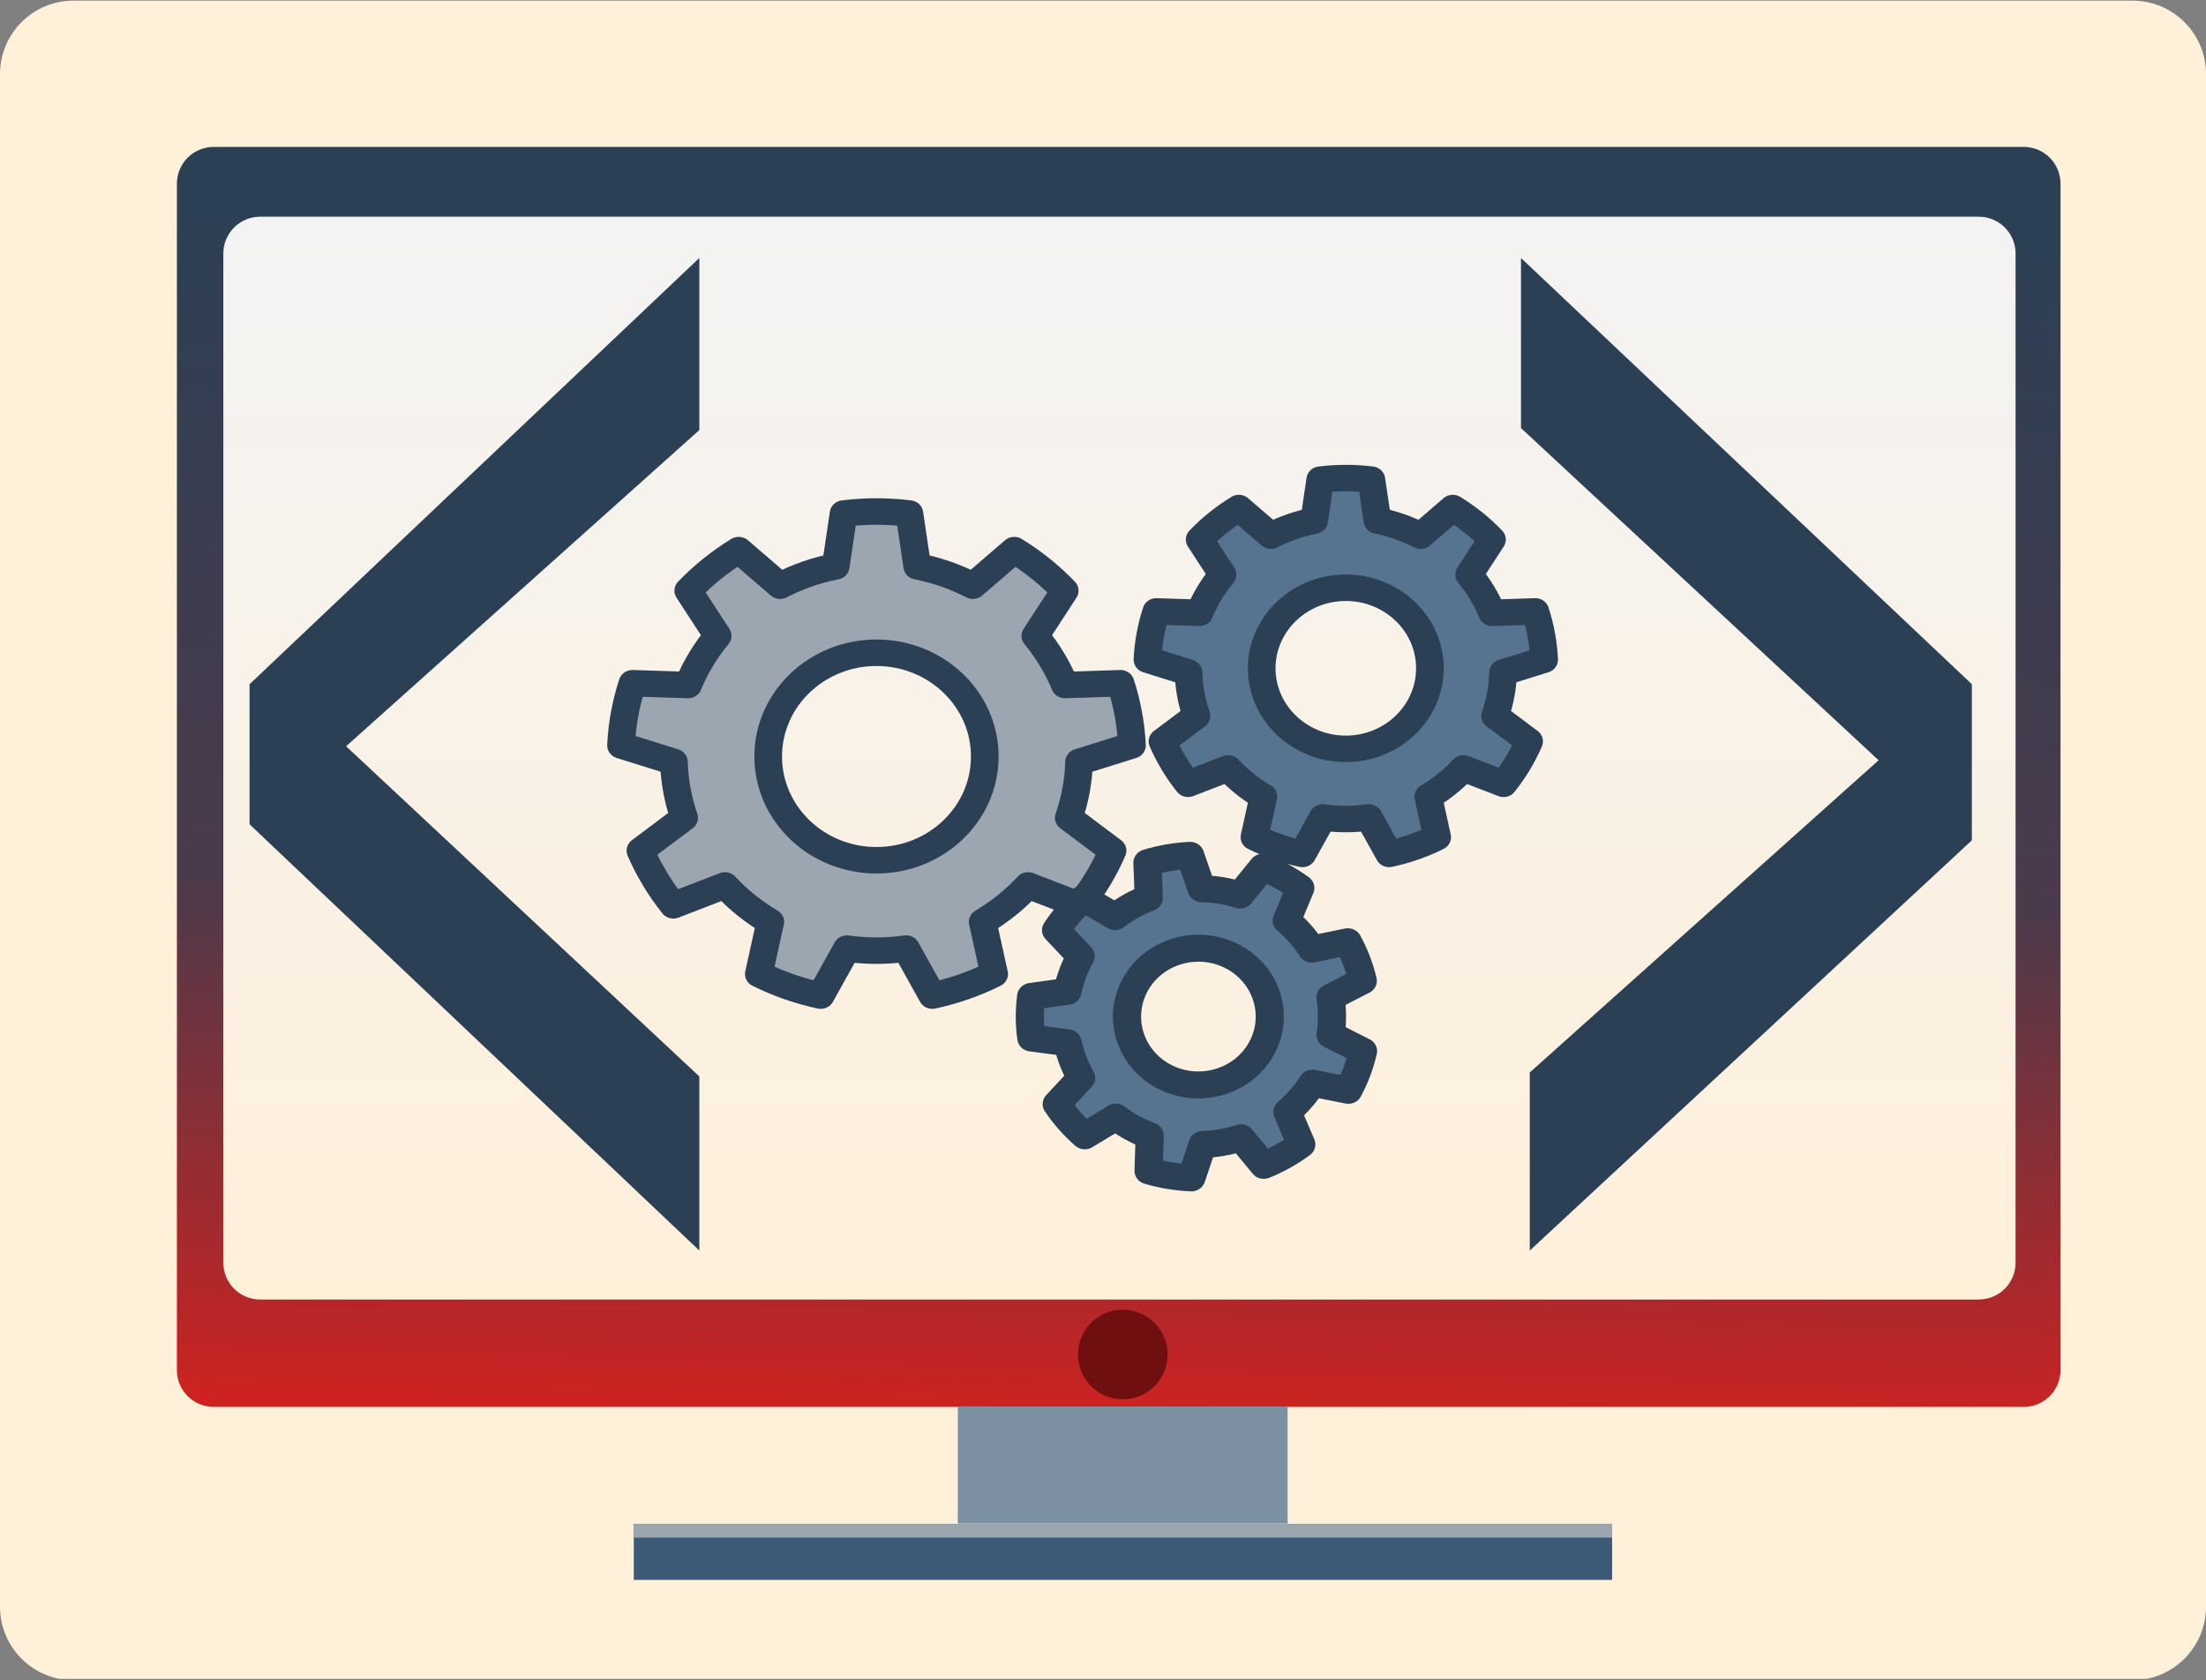
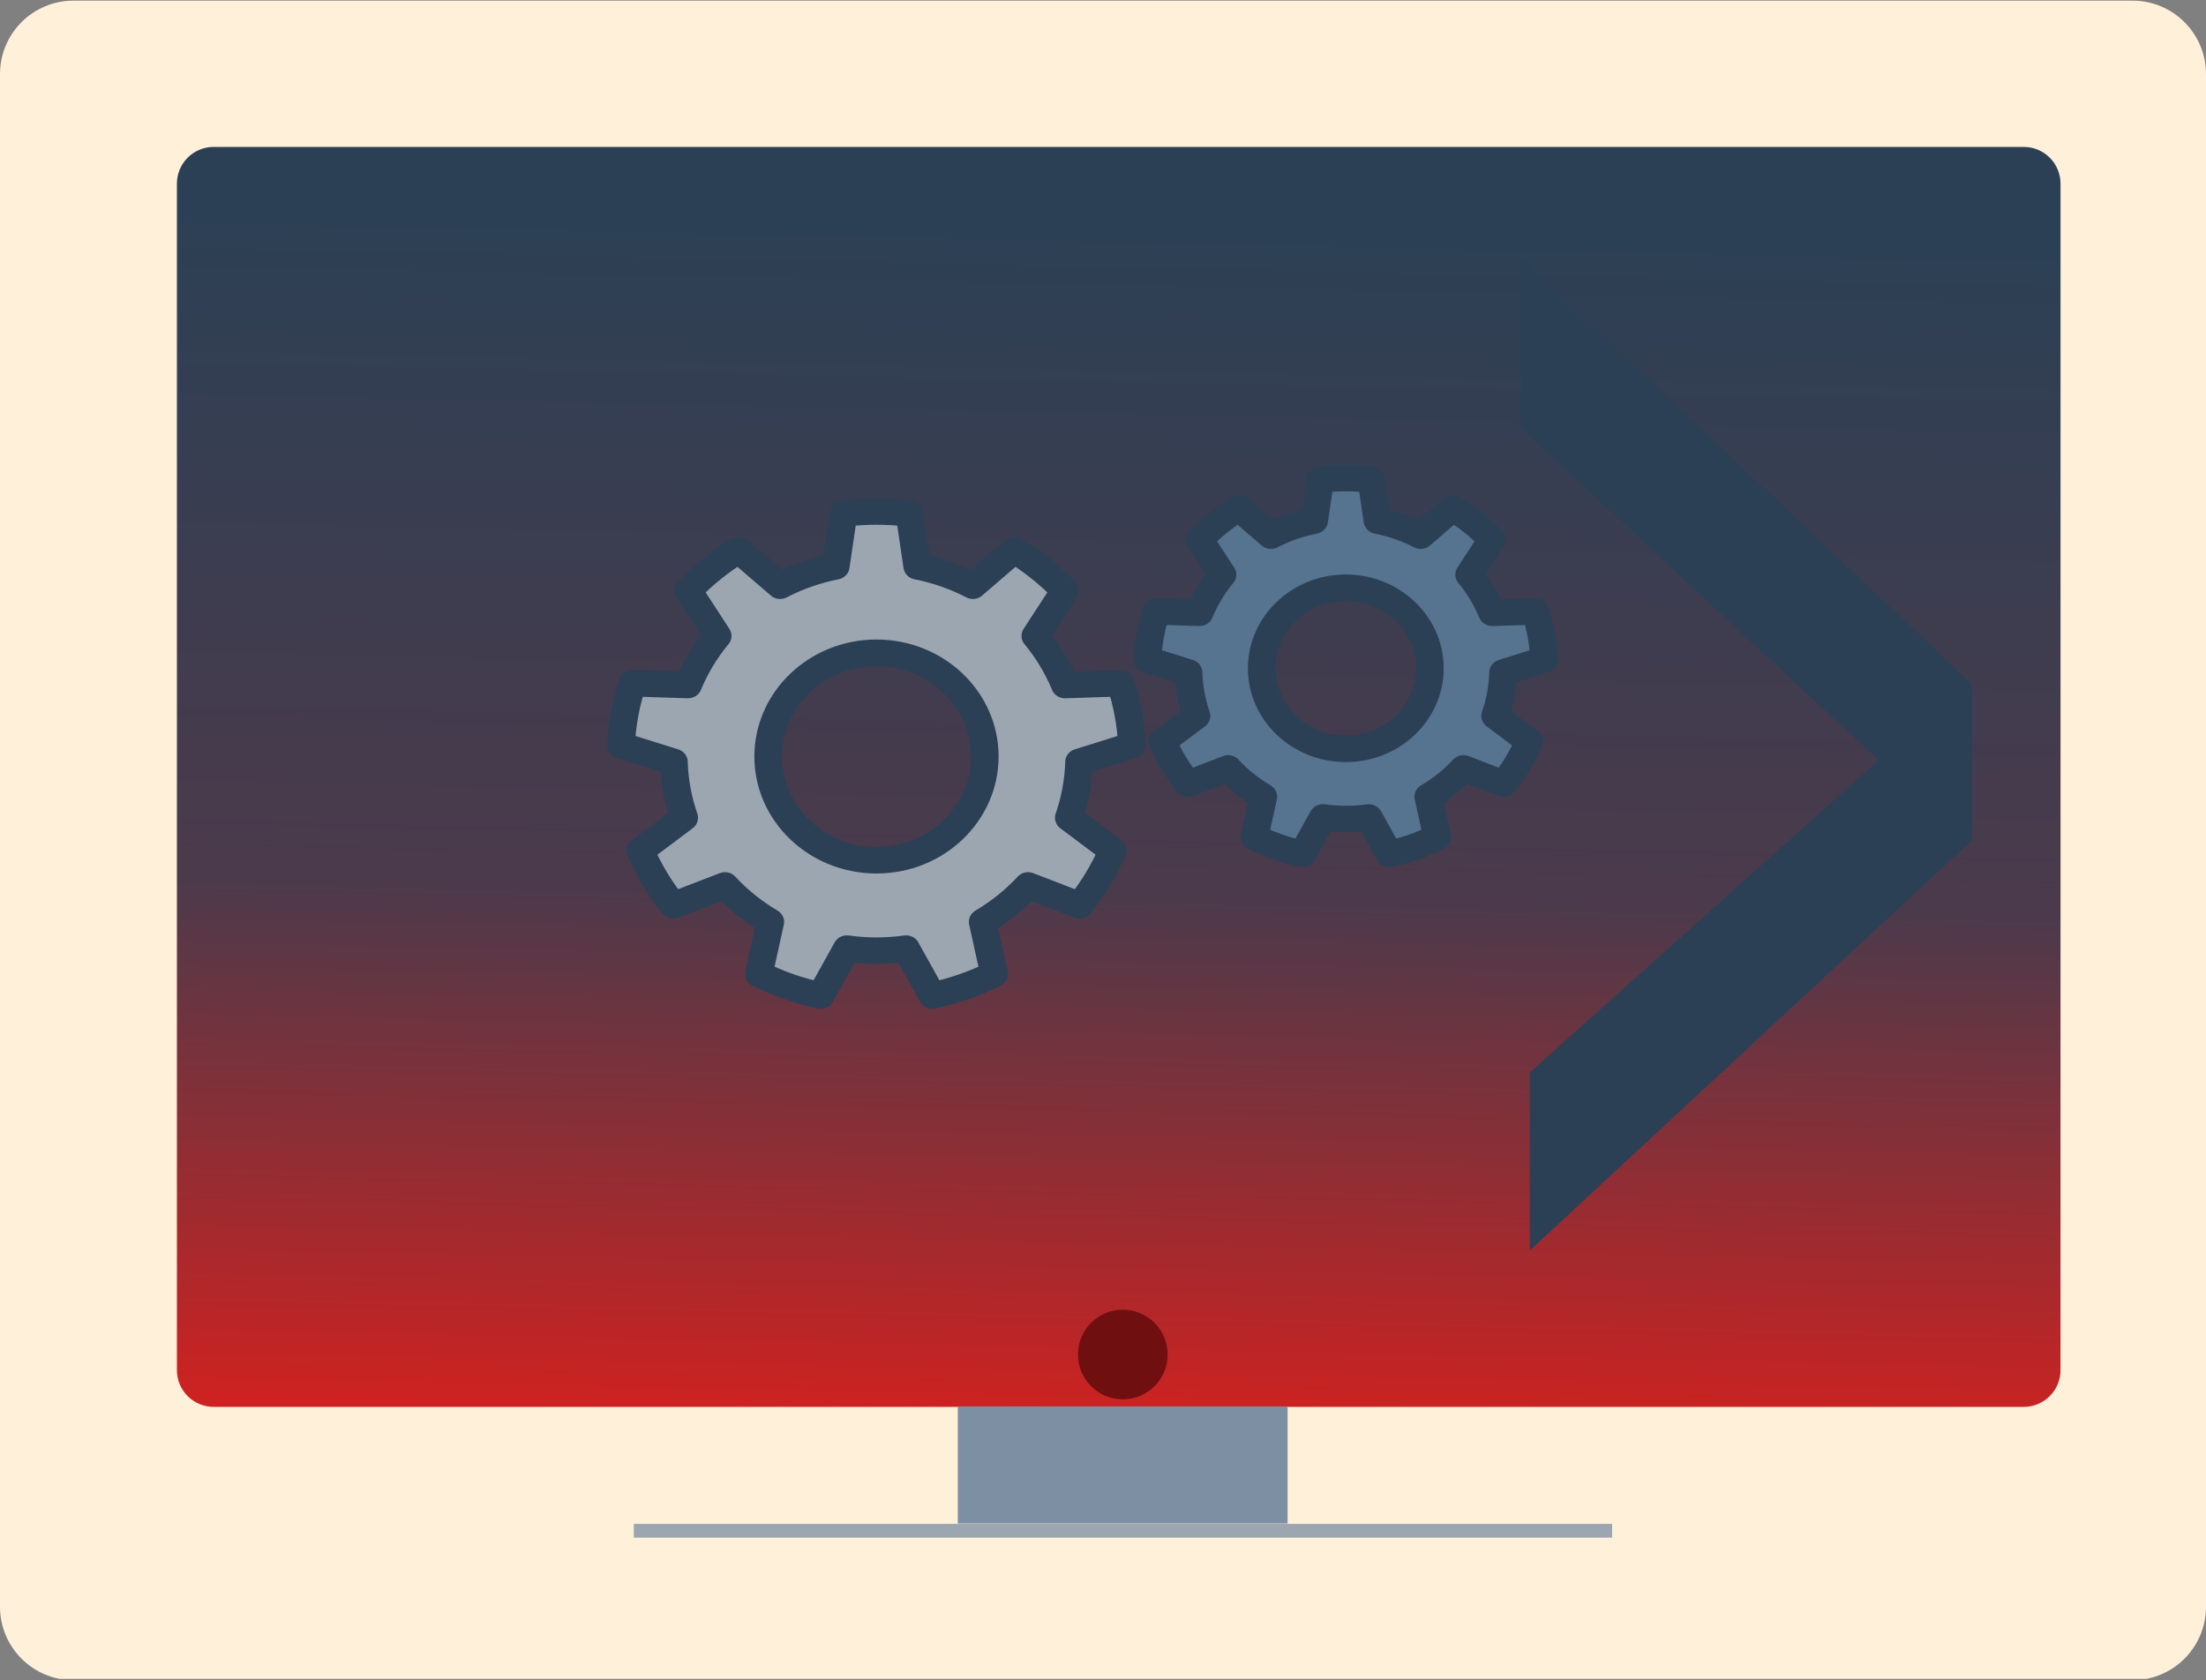
<svg xmlns="http://www.w3.org/2000/svg" width="100%" height="100%" viewBox="0 0 600 457" version="1.1" xml:space="preserve" style="fill-rule:evenodd;clip-rule:evenodd;stroke-linecap:round;stroke-linejoin:round;stroke-miterlimit:1.5;">
  <rect x="0" y="0" width="600" height="457" fill="#808080" stroke="none" />
  <g transform="matrix(1,0,0,1,0,-643.996)">
    <g id="AppDesk-small" transform="matrix(1,0,0,0.761,1.98952e-13,1131.09)">
      <rect x="0" y="-640" width="600" height="600" style="fill:none;" />
      <clipPath id="_clip1">
        <rect x="0" y="-640" width="600" height="600" />
      </clipPath>
      <g clip-path="url(#_clip1)">
        <g transform="matrix(-1.2,1.61934e-16,1.01841e-15,-1.876,2136,35.516)">
          <path d="M1780,53.998C1780,46.267 1772.54,40 1763.34,40C1687.21,40 1372.79,40 1296.66,40C1287.46,40 1280,46.267 1280,53.998C1280,106.754 1280,293.246 1280,346.002C1280,353.733 1287.46,360 1296.66,360C1372.79,360 1687.21,360 1763.34,360C1772.54,360 1780,353.733 1780,346.002C1780,293.246 1780,106.754 1780,53.998Z" style="fill:rgb(255,240,218);" />
        </g>
        <g transform="matrix(0.854,0,0,0.854,47.244,-40.862)">
          <g transform="matrix(1.566,0,0,2.057,-167.665,-832.071)">
            <g transform="matrix(0.742,0,0,0.832,83.474,6.386)">
              <path d="M548.952,113.446C548.952,111.062 547.891,108.776 546.001,107.09C544.111,105.405 541.548,104.458 538.875,104.458C473.337,104.458 108.287,104.458 42.749,104.458C40.076,104.458 37.513,105.405 35.623,107.09C33.734,108.776 32.672,111.062 32.672,113.446C32.672,158.419 32.672,358.625 32.672,403.598C32.672,405.982 33.734,408.268 35.623,409.954C37.513,411.64 40.076,412.587 42.749,412.587C108.287,412.587 473.337,412.587 538.875,412.587C541.548,412.587 544.111,411.64 546.001,409.954C547.891,408.268 548.952,405.982 548.952,403.598C548.952,358.625 548.952,158.419 548.952,113.446Z" style="fill:url(#_Linear2);" />
            </g>
            <g transform="matrix(0.706,0,0,0.715,94.094,32.812)">
-               <path d="M548.952,114.915C548.952,109.14 544.207,104.458 538.354,104.458C471.602,104.458 110.022,104.458 43.27,104.458C37.417,104.458 32.672,109.14 32.672,114.915C32.672,162.103 32.672,354.941 32.672,402.129C32.672,407.905 37.417,412.587 43.27,412.587C110.022,412.587 471.602,412.587 538.354,412.587C544.207,412.587 548.952,407.905 548.952,402.129C548.952,354.941 548.952,162.103 548.952,114.915Z" style="fill:url(#_Linear3);" />
-             </g>
+               </g>
            <g transform="matrix(1.56,0,0,1.56,-175.45,-189.845)">
              <circle cx="304.834" cy="339.006" r="5.845" style="fill:rgb(112,15,15);" />
            </g>
          </g>
          <g transform="matrix(1.566,0,0,2.057,-167.665,-832.071)">
            <g transform="matrix(1.218,0,0,0.23,-100.218,268.68)">
              <rect x="301.107" y="351.649" width="55.07" height="103.584" style="fill:rgb(125,144,163);" />
            </g>
            <g transform="matrix(3.613,0,0,0.11,-887.265,334.779)">
-               <rect x="301.107" y="351.649" width="55.07" height="103.584" style="fill:rgb(60,89,119);" />
-             </g>
+               </g>
            <g transform="matrix(3.613,0,0,0.027,-887.265,363.969)">
              <rect x="301.107" y="351.649" width="55.07" height="103.584" style="fill:rgb(156,166,176);" />
            </g>
          </g>
        </g>
        <g transform="matrix(2,0,0,2.518,-914.089,-577.18)">
          <path d="M580.72,47.92C577.747,47.534 574.736,47.534 571.762,47.92L570.699,55.411C568.056,55.954 565.507,56.882 563.133,58.165L557.504,53.11C554.978,54.725 552.671,56.661 550.641,58.868L554.643,65.289C552.966,67.404 551.61,69.754 550.617,72.263L543.055,72.008C542.158,74.87 541.635,77.835 541.499,80.83L548.692,83.178C548.767,85.875 549.238,88.547 550.09,91.107L544.134,95.773C545.286,98.541 546.792,101.149 548.613,103.531L555.632,100.706C557.423,102.724 559.502,104.468 561.8,105.882L560.236,113.284C562.899,114.664 565.728,115.694 568.655,116.348L572.215,109.672C574.885,110.067 577.598,110.067 580.267,109.672L583.828,116.348C586.754,115.694 589.584,114.664 592.246,113.284L590.682,105.882C592.981,104.468 595.059,102.724 596.85,100.706L603.869,103.531C605.69,101.149 607.196,98.541 608.348,95.773L602.392,91.107C603.244,88.547 603.715,85.875 603.79,83.178L610.983,80.83C610.847,77.835 610.324,74.87 609.427,72.008L601.866,72.263C600.872,69.754 599.516,67.404 597.84,65.289L601.841,58.868C599.811,56.661 597.505,54.725 594.978,53.11L589.349,58.165C586.976,56.882 584.426,55.954 581.783,55.411L580.72,47.92ZM576.241,67.681C584.369,67.681 590.968,74.28 590.968,82.408C590.968,90.536 584.369,97.135 576.241,97.135C568.113,97.135 561.514,90.536 561.514,82.408C561.514,74.28 568.113,67.681 576.241,67.681Z" style="fill:rgb(156,166,176);stroke:rgb(43,64,85);stroke-width:3.76px;" />
        </g>
        <g transform="matrix(1.144,0.824,-0.655,1.44,-279.294,-870.21)">
-           <path d="M580.72,47.92C577.747,47.534 574.736,47.534 571.762,47.92L570.699,55.411C568.056,55.954 565.507,56.882 563.133,58.165L557.504,53.11C554.978,54.725 552.671,56.661 550.641,58.868L554.643,65.289C552.966,67.404 551.61,69.754 550.617,72.263L543.055,72.008C542.158,74.87 541.635,77.835 541.499,80.83L548.692,83.178C548.767,85.875 549.238,88.547 550.09,91.107L544.134,95.773C545.286,98.541 546.792,101.149 548.613,103.531L555.632,100.706C557.423,102.724 559.502,104.468 561.8,105.882L560.236,113.284C562.899,114.664 565.728,115.694 568.655,116.348L572.215,109.672C574.885,110.067 577.598,110.067 580.267,109.672L583.828,116.348C586.754,115.694 589.584,114.664 592.246,113.284L590.682,105.882C592.981,104.468 595.059,102.724 596.85,100.706L603.869,103.531C605.69,101.149 607.196,98.541 608.348,95.773L602.392,91.107C603.244,88.547 603.715,85.875 603.79,83.178L610.983,80.83C610.847,77.835 610.324,74.87 609.427,72.008L601.866,72.263C600.872,69.754 599.516,67.404 597.84,65.289L601.841,58.868C599.811,56.661 597.505,54.725 594.978,53.11L589.349,58.165C586.976,56.882 584.426,55.954 581.783,55.411L580.72,47.92ZM576.241,67.681C584.369,67.681 590.968,74.28 590.968,82.408C590.968,90.536 584.369,97.135 576.241,97.135C568.113,97.135 561.514,90.536 561.514,82.408C561.514,74.28 568.113,67.681 576.241,67.681Z" style="fill:rgb(86,115,144);stroke:rgb(43,64,85);stroke-width:5.81px;" />
-         </g>
+           </g>
        <g transform="matrix(1.553,0,0,1.955,-528.861,-562.315)">
          <path d="M580.72,47.92C577.747,47.534 574.736,47.534 571.762,47.92L570.699,55.411C568.056,55.954 565.507,56.882 563.133,58.165L557.504,53.11C554.978,54.725 552.671,56.661 550.641,58.868L554.643,65.289C552.966,67.404 551.61,69.754 550.617,72.263L543.055,72.008C542.158,74.87 541.635,77.835 541.499,80.83L548.692,83.178C548.767,85.875 549.238,88.547 550.09,91.107L544.134,95.773C545.286,98.541 546.792,101.149 548.613,103.531L555.632,100.706C557.423,102.724 559.502,104.468 561.8,105.882L560.236,113.284C562.899,114.664 565.728,115.694 568.655,116.348L572.215,109.672C574.885,110.067 577.598,110.067 580.267,109.672L583.828,116.348C586.754,115.694 589.584,114.664 592.246,113.284L590.682,105.882C592.981,104.468 595.059,102.724 596.85,100.706L603.869,103.531C605.69,101.149 607.196,98.541 608.348,95.773L602.392,91.107C603.244,88.547 603.715,85.875 603.79,83.178L610.983,80.83C610.847,77.835 610.324,74.87 609.427,72.008L601.866,72.263C600.872,69.754 599.516,67.404 597.84,65.289L601.841,58.868C599.811,56.661 597.505,54.725 594.978,53.11L589.349,58.165C586.976,56.882 584.426,55.954 581.783,55.411L580.72,47.92ZM576.241,67.681C584.369,67.681 590.968,74.28 590.968,82.408C590.968,90.536 584.369,97.135 576.241,97.135C568.113,97.135 561.514,90.536 561.514,82.408C561.514,74.28 568.113,67.681 576.241,67.681Z" style="fill:rgb(86,115,144);stroke:rgb(43,64,85);stroke-width:4.84px;" />
        </g>
        <g transform="matrix(24.864,0,0,59.605,-8415.27,6722.04)">
          <g transform="matrix(12,0,0,12,340.81,-116.112)">
-             <path d="M0.031,-0.205L0.031,-0.275L0.441,-0.488L0.441,-0.402L0.119,-0.244L0.441,-0.079L0.441,0.008L0.031,-0.205Z" style="fill:rgb(43,64,85);fill-rule:nonzero;" />
-           </g>
+             </g>
          <g transform="matrix(12,0,0,12,354.814,-116.112)">
            <path d="M0.031,-0.081L0.349,-0.237L0.023,-0.403L0.023,-0.488L0.434,-0.275L0.434,-0.197L0.031,0.008L0.031,-0.081Z" style="fill:rgb(43,64,85);fill-rule:nonzero;" />
          </g>
        </g>
      </g>
    </g>
    <g id="Background">
        </g>
  </g>
  <defs>
    <linearGradient id="_Linear2" x1="0" y1="0" x2="1" y2="0" gradientUnits="userSpaceOnUse" gradientTransform="matrix(-6.203,292.052,-302.838,-5.118,320.184,121.542)">
      <stop offset="0" style="stop-color:rgb(43,64,85);stop-opacity:1" />
      <stop offset="0.57" style="stop-color:rgb(75,58,75);stop-opacity:1" />
      <stop offset="0.79" style="stop-color:rgb(142,46,53);stop-opacity:1" />
      <stop offset="1" style="stop-color:rgb(205,34,33);stop-opacity:1" />
    </linearGradient>
    <linearGradient id="_Linear3" x1="0" y1="0" x2="1" y2="0" gradientUnits="userSpaceOnUse" gradientTransform="matrix(1.90086e-14,306.301,-310.434,1.87555e-14,290.812,106.286)">
      <stop offset="0" style="stop-color:rgb(243,243,243);stop-opacity:1" />
      <stop offset="1" style="stop-color:rgb(255,240,218);stop-opacity:1" />
    </linearGradient>
  </defs>
</svg>